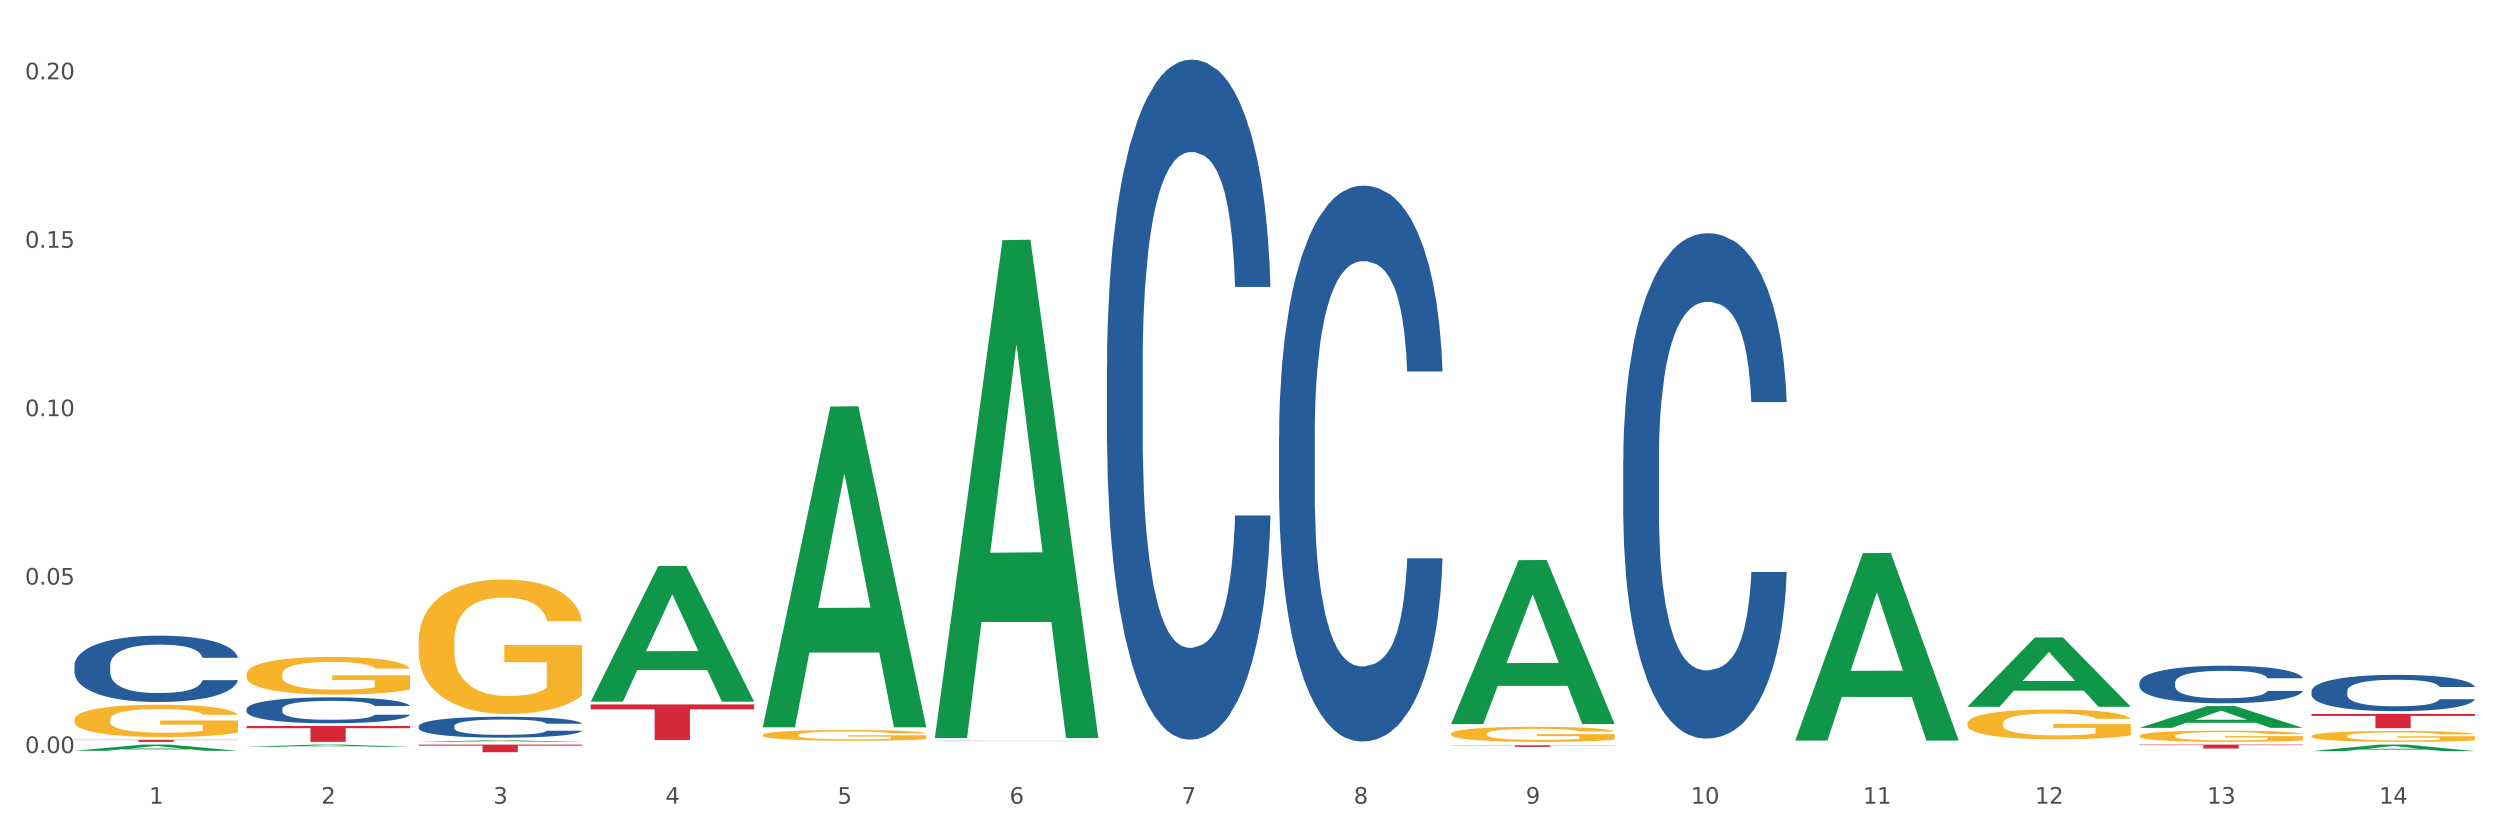
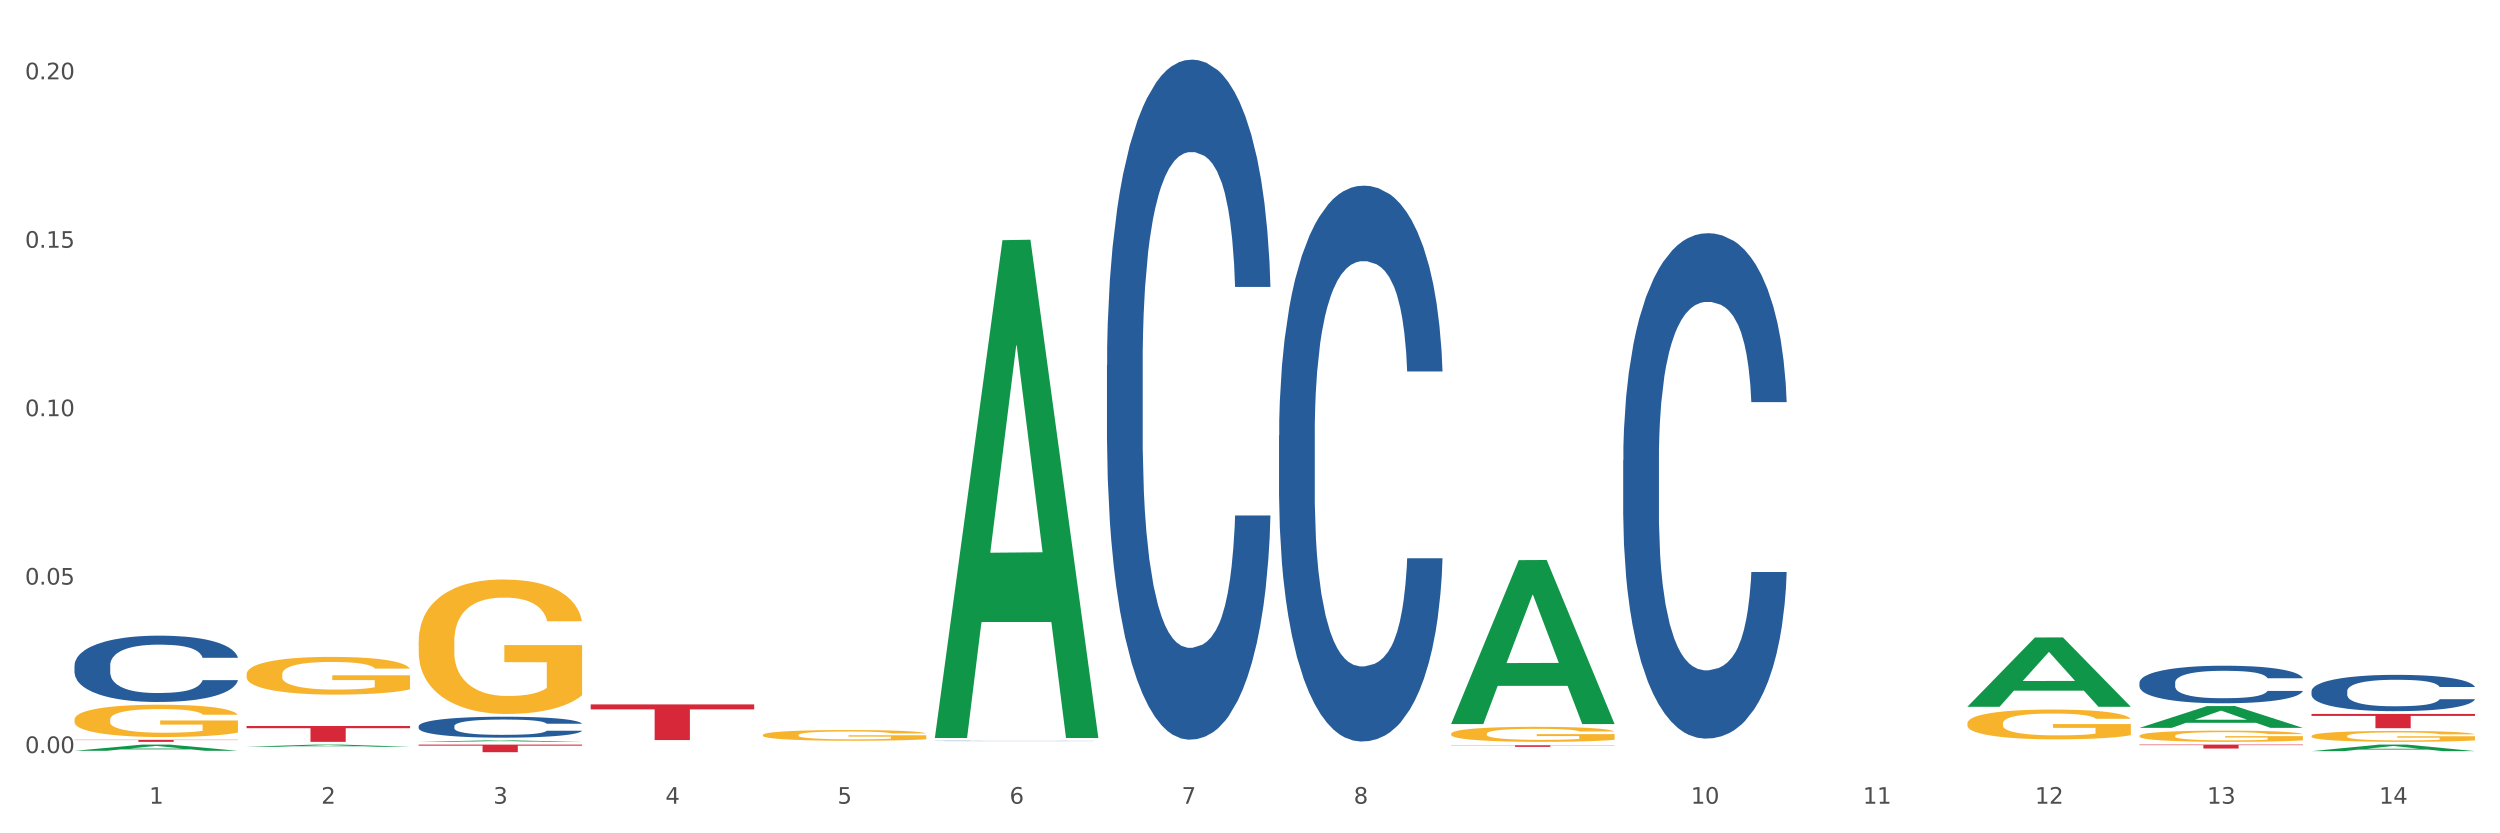
<svg xmlns="http://www.w3.org/2000/svg" xmlns:xlink="http://www.w3.org/1999/xlink" width="1080pt" height="360pt" viewBox="0 0 1080 360" version="1.1">
  <rect x="0" y="0" width="1080" height="360" fill="#333333" stroke="none" />
  <defs>
    <style type="text/css">*{stroke-linejoin: round; stroke-linecap: butt}</style>
  </defs>
  <g id="figure_1">
    <g id="patch_1">
      <path d="M 0 360  L 1080 360  L 1080 0  L 0 0  z " style="fill: #ffffff; stroke: #ffffff; stroke-linejoin: miter" />
    </g>
    <g id="axes_1">
      <g id="matplotlib.axis_1">
        <g id="xtick_1">
          <g id="text_1">
            <g style="fill: #4d4d4d" transform="translate(64.432 347.204) scale(0.096 -0.096)">
              <defs>
                <path id="DejaVuSans-31" d="M 794 531  L 1825 531  L 1825 4091  L 703 3866  L 703 4441  L 1819 4666  L 2450 4666  L 2450 531  L 3481 531  L 3481 0  L 794 0  L 794 531  z " transform="scale(0.016)" />
              </defs>
              <use xlink:href="#DejaVuSans-31" />
            </g>
          </g>
        </g>
        <g id="xtick_2">
          <g id="text_2">
            <g style="fill: #4d4d4d" transform="translate(138.771 347.204) scale(0.096 -0.096)">
              <defs>
                <path id="DejaVuSans-32" d="M 1228 531  L 3431 531  L 3431 0  L 469 0  L 469 531  Q 828 903 1448 1529  Q 2069 2156 2228 2338  Q 2531 2678 2651 2914  Q 2772 3150 2772 3378  Q 2772 3750 2511 3984  Q 2250 4219 1831 4219  Q 1534 4219 1204 4116  Q 875 4013 500 3803  L 500 4441  Q 881 4594 1212 4672  Q 1544 4750 1819 4750  Q 2544 4750 2975 4387  Q 3406 4025 3406 3419  Q 3406 3131 3298 2873  Q 3191 2616 2906 2266  Q 2828 2175 2409 1742  Q 1991 1309 1228 531  z " transform="scale(0.016)" />
              </defs>
              <use xlink:href="#DejaVuSans-32" />
            </g>
          </g>
        </g>
        <g id="xtick_3">
          <g id="text_3">
            <g style="fill: #4d4d4d" transform="translate(213.109 347.204) scale(0.096 -0.096)">
              <defs>
                <path id="DejaVuSans-33" d="M 2597 2516  Q 3050 2419 3304 2112  Q 3559 1806 3559 1356  Q 3559 666 3084 287  Q 2609 -91 1734 -91  Q 1441 -91 1130 -33  Q 819 25 488 141  L 488 750  Q 750 597 1062 519  Q 1375 441 1716 441  Q 2309 441 2620 675  Q 2931 909 2931 1356  Q 2931 1769 2642 2001  Q 2353 2234 1838 2234  L 1294 2234  L 1294 2753  L 1863 2753  Q 2328 2753 2575 2939  Q 2822 3125 2822 3475  Q 2822 3834 2567 4026  Q 2313 4219 1838 4219  Q 1578 4219 1281 4162  Q 984 4106 628 3988  L 628 4550  Q 988 4650 1302 4700  Q 1616 4750 1894 4750  Q 2613 4750 3031 4423  Q 3450 4097 3450 3541  Q 3450 3153 3228 2886  Q 3006 2619 2597 2516  z " transform="scale(0.016)" />
              </defs>
              <use xlink:href="#DejaVuSans-33" />
            </g>
          </g>
        </g>
        <g id="xtick_4">
          <g id="text_4">
            <g style="fill: #4d4d4d" transform="translate(287.448 347.204) scale(0.096 -0.096)">
              <defs>
                <path id="DejaVuSans-34" d="M 2419 4116  L 825 1625  L 2419 1625  L 2419 4116  z M 2253 4666  L 3047 4666  L 3047 1625  L 3713 1625  L 3713 1100  L 3047 1100  L 3047 0  L 2419 0  L 2419 1100  L 313 1100  L 313 1709  L 2253 4666  z " transform="scale(0.016)" />
              </defs>
              <use xlink:href="#DejaVuSans-34" />
            </g>
          </g>
        </g>
        <g id="xtick_5">
          <g id="text_5">
            <g style="fill: #4d4d4d" transform="translate(361.787 347.204) scale(0.096 -0.096)">
              <defs>
                <path id="DejaVuSans-35" d="M 691 4666  L 3169 4666  L 3169 4134  L 1269 4134  L 1269 2991  Q 1406 3038 1543 3061  Q 1681 3084 1819 3084  Q 2600 3084 3056 2656  Q 3513 2228 3513 1497  Q 3513 744 3044 326  Q 2575 -91 1722 -91  Q 1428 -91 1123 -41  Q 819 9 494 109  L 494 744  Q 775 591 1075 516  Q 1375 441 1709 441  Q 2250 441 2565 725  Q 2881 1009 2881 1497  Q 2881 1984 2565 2268  Q 2250 2553 1709 2553  Q 1456 2553 1204 2497  Q 953 2441 691 2322  L 691 4666  z " transform="scale(0.016)" />
              </defs>
              <use xlink:href="#DejaVuSans-35" />
            </g>
          </g>
        </g>
        <g id="xtick_6">
          <g id="text_6">
            <g style="fill: #4d4d4d" transform="translate(436.125 347.204) scale(0.096 -0.096)">
              <defs>
                <path id="DejaVuSans-36" d="M 2113 2584  Q 1688 2584 1439 2293  Q 1191 2003 1191 1497  Q 1191 994 1439 701  Q 1688 409 2113 409  Q 2538 409 2786 701  Q 3034 994 3034 1497  Q 3034 2003 2786 2293  Q 2538 2584 2113 2584  z M 3366 4563  L 3366 3988  Q 3128 4100 2886 4159  Q 2644 4219 2406 4219  Q 1781 4219 1451 3797  Q 1122 3375 1075 2522  Q 1259 2794 1537 2939  Q 1816 3084 2150 3084  Q 2853 3084 3261 2657  Q 3669 2231 3669 1497  Q 3669 778 3244 343  Q 2819 -91 2113 -91  Q 1303 -91 875 529  Q 447 1150 447 2328  Q 447 3434 972 4092  Q 1497 4750 2381 4750  Q 2619 4750 2861 4703  Q 3103 4656 3366 4563  z " transform="scale(0.016)" />
              </defs>
              <use xlink:href="#DejaVuSans-36" />
            </g>
          </g>
        </g>
        <g id="xtick_7">
          <g id="text_7">
            <g style="fill: #4d4d4d" transform="translate(510.464 347.204) scale(0.096 -0.096)">
              <defs>
                <path id="DejaVuSans-37" d="M 525 4666  L 3525 4666  L 3525 4397  L 1831 0  L 1172 0  L 2766 4134  L 525 4134  L 525 4666  z " transform="scale(0.016)" />
              </defs>
              <use xlink:href="#DejaVuSans-37" />
            </g>
          </g>
        </g>
        <g id="xtick_8">
          <g id="text_8">
            <g style="fill: #4d4d4d" transform="translate(584.803 347.204) scale(0.096 -0.096)">
              <defs>
                <path id="DejaVuSans-38" d="M 2034 2216  Q 1584 2216 1326 1975  Q 1069 1734 1069 1313  Q 1069 891 1326 650  Q 1584 409 2034 409  Q 2484 409 2743 651  Q 3003 894 3003 1313  Q 3003 1734 2745 1975  Q 2488 2216 2034 2216  z M 1403 2484  Q 997 2584 770 2862  Q 544 3141 544 3541  Q 544 4100 942 4425  Q 1341 4750 2034 4750  Q 2731 4750 3128 4425  Q 3525 4100 3525 3541  Q 3525 3141 3298 2862  Q 3072 2584 2669 2484  Q 3125 2378 3379 2068  Q 3634 1759 3634 1313  Q 3634 634 3220 271  Q 2806 -91 2034 -91  Q 1263 -91 848 271  Q 434 634 434 1313  Q 434 1759 690 2068  Q 947 2378 1403 2484  z M 1172 3481  Q 1172 3119 1398 2916  Q 1625 2713 2034 2713  Q 2441 2713 2670 2916  Q 2900 3119 2900 3481  Q 2900 3844 2670 4047  Q 2441 4250 2034 4250  Q 1625 4250 1398 4047  Q 1172 3844 1172 3481  z " transform="scale(0.016)" />
              </defs>
              <use xlink:href="#DejaVuSans-38" />
            </g>
          </g>
        </g>
        <g id="xtick_9">
          <g id="text_9">
            <g style="fill: #4d4d4d" transform="translate(659.142 347.204) scale(0.096 -0.096)">
              <defs>
-                 <path id="DejaVuSans-39" d="M 703 97  L 703 672  Q 941 559 1184 500  Q 1428 441 1663 441  Q 2288 441 2617 861  Q 2947 1281 2994 2138  Q 2813 1869 2534 1725  Q 2256 1581 1919 1581  Q 1219 1581 811 2004  Q 403 2428 403 3163  Q 403 3881 828 4315  Q 1253 4750 1959 4750  Q 2769 4750 3195 4129  Q 3622 3509 3622 2328  Q 3622 1225 3098 567  Q 2575 -91 1691 -91  Q 1453 -91 1209 -44  Q 966 3 703 97  z M 1959 2075  Q 2384 2075 2632 2365  Q 2881 2656 2881 3163  Q 2881 3666 2632 3958  Q 2384 4250 1959 4250  Q 1534 4250 1286 3958  Q 1038 3666 1038 3163  Q 1038 2656 1286 2365  Q 1534 2075 1959 2075  z " transform="scale(0.016)" />
-               </defs>
+                 </defs>
              <use xlink:href="#DejaVuSans-39" />
            </g>
          </g>
        </g>
        <g id="xtick_10">
          <g id="text_10">
            <g style="fill: #4d4d4d" transform="translate(730.426 347.204) scale(0.096 -0.096)">
              <defs>
                <path id="DejaVuSans-30" d="M 2034 4250  Q 1547 4250 1301 3770  Q 1056 3291 1056 2328  Q 1056 1369 1301 889  Q 1547 409 2034 409  Q 2525 409 2770 889  Q 3016 1369 3016 2328  Q 3016 3291 2770 3770  Q 2525 4250 2034 4250  z M 2034 4750  Q 2819 4750 3233 4129  Q 3647 3509 3647 2328  Q 3647 1150 3233 529  Q 2819 -91 2034 -91  Q 1250 -91 836 529  Q 422 1150 422 2328  Q 422 3509 836 4129  Q 1250 4750 2034 4750  z " transform="scale(0.016)" />
              </defs>
              <use xlink:href="#DejaVuSans-31" />
              <use xlink:href="#DejaVuSans-30" transform="translate(63.623 0)" />
            </g>
          </g>
        </g>
        <g id="xtick_11">
          <g id="text_11">
            <g style="fill: #4d4d4d" transform="translate(804.765 347.204) scale(0.096 -0.096)">
              <use xlink:href="#DejaVuSans-31" />
              <use xlink:href="#DejaVuSans-31" transform="translate(63.623 0)" />
            </g>
          </g>
        </g>
        <g id="xtick_12">
          <g id="text_12">
            <g style="fill: #4d4d4d" transform="translate(879.104 347.204) scale(0.096 -0.096)">
              <use xlink:href="#DejaVuSans-31" />
              <use xlink:href="#DejaVuSans-32" transform="translate(63.623 0)" />
            </g>
          </g>
        </g>
        <g id="xtick_13">
          <g id="text_13">
            <g style="fill: #4d4d4d" transform="translate(953.442 347.204) scale(0.096 -0.096)">
              <use xlink:href="#DejaVuSans-31" />
              <use xlink:href="#DejaVuSans-33" transform="translate(63.623 0)" />
            </g>
          </g>
        </g>
        <g id="xtick_14">
          <g id="text_14">
            <g style="fill: #4d4d4d" transform="translate(1027.781 347.204) scale(0.096 -0.096)">
              <use xlink:href="#DejaVuSans-31" />
              <use xlink:href="#DejaVuSans-34" transform="translate(63.623 0)" />
            </g>
          </g>
        </g>
        <g id="xtick_15" />
        <g id="xtick_16" />
        <g id="xtick_17" />
        <g id="xtick_18" />
        <g id="xtick_19" />
        <g id="xtick_20" />
        <g id="xtick_21" />
        <g id="xtick_22" />
        <g id="xtick_23" />
        <g id="xtick_24" />
        <g id="xtick_25" />
        <g id="xtick_26" />
        <g id="xtick_27" />
      </g>
      <g id="matplotlib.axis_2">
        <g id="ytick_1">
          <g id="text_15">
            <g style="fill: #4d4d4d" transform="translate(10.8 325.313) scale(0.096 -0.096)">
              <defs>
                <path id="DejaVuSans-2e" d="M 684 794  L 1344 794  L 1344 0  L 684 0  L 684 794  z " transform="scale(0.016)" />
              </defs>
              <use xlink:href="#DejaVuSans-30" />
              <use xlink:href="#DejaVuSans-2e" transform="translate(63.623 0)" />
              <use xlink:href="#DejaVuSans-30" transform="translate(95.41 0)" />
              <use xlink:href="#DejaVuSans-30" transform="translate(159.033 0)" />
            </g>
          </g>
        </g>
        <g id="ytick_2">
          <g id="text_16">
            <g style="fill: #4d4d4d" transform="translate(10.8 252.552) scale(0.096 -0.096)">
              <use xlink:href="#DejaVuSans-30" />
              <use xlink:href="#DejaVuSans-2e" transform="translate(63.623 0)" />
              <use xlink:href="#DejaVuSans-30" transform="translate(95.41 0)" />
              <use xlink:href="#DejaVuSans-35" transform="translate(159.033 0)" />
            </g>
          </g>
        </g>
        <g id="ytick_3">
          <g id="text_17">
            <g style="fill: #4d4d4d" transform="translate(10.8 179.79) scale(0.096 -0.096)">
              <use xlink:href="#DejaVuSans-30" />
              <use xlink:href="#DejaVuSans-2e" transform="translate(63.623 0)" />
              <use xlink:href="#DejaVuSans-31" transform="translate(95.41 0)" />
              <use xlink:href="#DejaVuSans-30" transform="translate(159.033 0)" />
            </g>
          </g>
        </g>
        <g id="ytick_4">
          <g id="text_18">
            <g style="fill: #4d4d4d" transform="translate(10.8 107.029) scale(0.096 -0.096)">
              <use xlink:href="#DejaVuSans-30" />
              <use xlink:href="#DejaVuSans-2e" transform="translate(63.623 0)" />
              <use xlink:href="#DejaVuSans-31" transform="translate(95.41 0)" />
              <use xlink:href="#DejaVuSans-35" transform="translate(159.033 0)" />
            </g>
          </g>
        </g>
        <g id="ytick_5">
          <g id="text_19">
            <g style="fill: #4d4d4d" transform="translate(10.8 34.267) scale(0.096 -0.096)">
              <use xlink:href="#DejaVuSans-30" />
              <use xlink:href="#DejaVuSans-2e" transform="translate(63.623 0)" />
              <use xlink:href="#DejaVuSans-32" transform="translate(95.41 0)" />
              <use xlink:href="#DejaVuSans-30" transform="translate(159.033 0)" />
            </g>
          </g>
        </g>
        <g id="ytick_6" />
        <g id="ytick_7" />
        <g id="ytick_8" />
        <g id="ytick_9" />
      </g>
      <g id="PolyCollection_1">
        <path d="M 32.175 324.352  L 32.248 324.349  L 61.37 321.668  L 73.456 321.666  L 102.797 324.357  L 88.818 324.357  L 82.484 323.73  L 52.415 323.73  L 52.197 323.74  L 46.081 324.357  L 32.175 324.357  L 32.175 324.352  L 56.201 323.356  L 78.698 323.354  L 67.559 322.239  L 67.413 322.234  L 67.267 322.242  L 56.128 323.354  L 56.201 323.356  L 32.175 324.352  z " clip-path="url(#p1da525c045)" style="fill: #109648" />
        <path d="M 106.514 322.604  L 106.587 322.603  L 135.709 321.667  L 147.795 321.666  L 177.135 322.606  L 163.157 322.606  L 156.823 322.387  L 126.754 322.387  L 126.535 322.391  L 120.42 322.606  L 106.514 322.606  L 106.514 322.604  L 130.54 322.256  L 153.037 322.255  L 141.897 321.866  L 141.752 321.865  L 141.606 321.867  L 130.467 322.255  L 130.54 322.256  L 106.514 322.604  z " clip-path="url(#p1da525c045)" style="fill: #109648" />
        <path d="M 180.852 320.481  L 180.925 320.481  L 210.048 319.857  L 222.133 319.856  L 251.474 320.482  L 237.495 320.482  L 231.161 320.337  L 201.092 320.337  L 200.874 320.339  L 194.758 320.482  L 180.852 320.482  L 180.852 320.481  L 204.878 320.25  L 227.375 320.249  L 216.236 319.99  L 216.09 319.989  L 215.945 319.99  L 204.806 320.249  L 204.878 320.25  L 180.852 320.481  z " clip-path="url(#p1da525c045)" style="fill: #109648" />
        <path d="M 998.578 308.411  L 1069.2 308.411  L 1069.2 309.269  L 1041.42 309.275  L 1041.42 314.588  L 1026.191 314.588  L 1026.191 309.275  L 998.578 309.269  L 998.578 308.417  L 998.578 308.411  z " clip-path="url(#p1da525c045)" style="fill: #d62839" />
        <path d="M 403.869 318.413  L 403.941 318.211  L 433.064 103.756  L 445.15 103.554  L 474.49 318.817  L 460.512 318.817  L 454.177 268.69  L 424.109 268.69  L 423.89 269.499  L 417.774 318.817  L 403.869 318.817  L 403.869 318.413  L 427.895 238.776  L 450.392 238.574  L 439.252 149.436  L 439.107 149.032  L 438.961 149.639  L 427.822 238.574  L 427.895 238.776  L 403.869 318.413  z " clip-path="url(#p1da525c045)" style="fill: #109648" />
        <path d="M 849.901 305.283  L 849.974 305.255  L 879.096 275.383  L 891.182 275.355  L 920.523 305.339  L 906.544 305.339  L 900.21 298.357  L 870.141 298.357  L 869.922 298.47  L 863.807 305.339  L 849.901 305.339  L 849.901 305.283  L 873.927 294.19  L 896.424 294.162  L 885.284 281.746  L 885.139 281.69  L 884.993 281.774  L 873.854 294.162  L 873.927 294.19  L 849.901 305.283  z " clip-path="url(#p1da525c045)" style="fill: #109648" />
-         <path d="M 255.191 303.011  L 255.264 302.956  L 284.386 244.515  L 296.472 244.46  L 325.813 303.122  L 311.834 303.122  L 305.5 289.461  L 275.431 289.461  L 275.213 289.682  L 269.097 303.122  L 255.191 303.122  L 255.191 303.011  L 279.217 281.309  L 301.714 281.254  L 290.575 256.963  L 290.429 256.853  L 290.284 257.019  L 279.144 281.254  L 279.217 281.309  L 255.191 303.011  z " clip-path="url(#p1da525c045)" style="fill: #109648" />
-         <path d="M 329.53 313.937  L 329.603 313.807  L 358.725 175.624  L 370.811 175.493  L 400.152 314.198  L 386.173 314.198  L 379.839 281.898  L 349.77 281.898  L 349.551 282.419  L 343.436 314.198  L 329.53 314.198  L 329.53 313.937  L 353.556 262.623  L 376.053 262.493  L 364.914 205.058  L 364.768 204.797  L 364.622 205.188  L 353.483 262.493  L 353.556 262.623  L 329.53 313.937  z " clip-path="url(#p1da525c045)" style="fill: #109648" />
-         <path d="M 775.562 319.789  L 775.635 319.713  L 804.757 238.955  L 816.843 238.878  L 846.184 319.941  L 832.205 319.941  L 825.871 301.065  L 795.802 301.065  L 795.584 301.369  L 789.468 319.941  L 775.562 319.941  L 775.562 319.789  L 799.588 289.8  L 822.085 289.724  L 810.946 256.157  L 810.8 256.004  L 810.655 256.233  L 799.515 289.724  L 799.588 289.8  L 775.562 319.789  z " clip-path="url(#p1da525c045)" style="fill: #109648" />
        <path d="M 626.885 312.671  L 626.957 312.604  L 656.08 241.979  L 668.166 241.912  L 697.506 312.804  L 683.528 312.804  L 677.194 296.296  L 647.125 296.296  L 646.906 296.562  L 640.791 312.804  L 626.885 312.804  L 626.885 312.671  L 650.911 286.444  L 673.408 286.378  L 662.268 257.022  L 662.123 256.889  L 661.977 257.089  L 650.838 286.378  L 650.911 286.444  L 626.885 312.671  z " clip-path="url(#p1da525c045)" style="fill: #109648" />
        <path d="M 106.514 291.307  L 106.597 291.292  L 106.597 290.756  L 106.764 290.295  L 107.598 289.179  L 108.848 288.256  L 109.765 287.765  L 110.683 287.363  L 111.767 286.961  L 113.101 286.545  L 115.519 285.935  L 117.019 285.622  L 118.854 285.295  L 122.189 284.819  L 124.607 284.551  L 127.108 284.328  L 131.194 284.06  L 133.862 283.941  L 136.697 283.851  L 140.115 283.792  L 142.7 283.777  L 148.37 283.822  L 153.206 283.956  L 155.54 284.06  L 158.542 284.238  L 160.126 284.357  L 162.711 284.595  L 165.379 284.908  L 167.213 285.176  L 169.965 285.682  L 172.049 286.188  L 173.967 286.813  L 174.968 287.244  L 175.718 287.646  L 176.385 288.107  L 177.052 288.836  L 162.044 288.836  L 161.46 288.316  L 160.543 287.824  L 159.209 287.348  L 158.042 287.051  L 156.041 286.679  L 154.206 286.441  L 152.289 286.262  L 149.954 286.113  L 148.12 286.039  L 145.535 285.979  L 140.449 285.994  L 137.03 286.113  L 134.696 286.262  L 133.195 286.396  L 131.861 286.545  L 130.36 286.753  L 128.609 287.066  L 127.358 287.348  L 126.108 287.705  L 125.107 288.063  L 124.19 288.479  L 123.44 288.926  L 122.856 289.387  L 122.356 289.952  L 121.939 290.89  L 121.939 292.928  L 122.106 293.39  L 122.522 294  L 123.023 294.461  L 123.856 295.012  L 124.607 295.384  L 126.024 295.919  L 127.609 296.366  L 128.859 296.649  L 130.11 296.887  L 132.278 297.214  L 134.696 297.482  L 136.78 297.646  L 139.615 297.794  L 141.533 297.854  L 143.2 297.884  L 147.286 297.884  L 150.204 297.839  L 153.456 297.735  L 155.957 297.601  L 158.042 297.437  L 160.376 297.169  L 161.877 296.916  L 161.877 293.806  L 143.534 293.792  L 143.534 291.723  L 177.135 291.723  L 177.135 297.794  L 175.718 298.107  L 174.134 298.39  L 172.466 298.643  L 169.965 298.955  L 166.963 299.253  L 164.295 299.461  L 161.46 299.64  L 158.125 299.803  L 153.789 299.952  L 151.121 300.012  L 147.786 300.056  L 143.867 300.071  L 140.449 300.041  L 137.114 299.967  L 133.612 299.833  L 130.193 299.64  L 127.609 299.446  L 125.024 299.208  L 122.272 298.896  L 120.104 298.598  L 118.437 298.33  L 116.603 297.988  L 114.601 297.541  L 113.101 297.14  L 111.767 296.723  L 110.349 296.187  L 109.349 295.726  L 108.348 295.146  L 107.764 294.714  L 107.097 294.045  L 106.597 293.107  L 106.514 291.307  z " clip-path="url(#p1da525c045)" style="fill: #f7b32b" />
        <path d="M 924.24 314.433  L 924.312 314.424  L 953.435 305.015  L 965.52 305.006  L 994.861 314.451  L 980.883 314.451  L 974.548 312.251  L 944.48 312.251  L 944.261 312.287  L 938.145 314.451  L 924.24 314.451  L 924.24 314.433  L 948.265 310.939  L 970.763 310.93  L 959.623 307.019  L 959.478 307.001  L 959.332 307.028  L 948.193 310.93  L 948.265 310.939  L 924.24 314.433  z " clip-path="url(#p1da525c045)" style="fill: #109648" />
        <path d="M 329.53 317.517  L 329.613 317.513  L 329.613 317.361  L 329.78 317.23  L 330.614 316.914  L 331.864 316.652  L 332.782 316.513  L 333.699 316.399  L 334.783 316.285  L 336.117 316.166  L 338.535 315.993  L 340.036 315.905  L 341.87 315.812  L 345.205 315.677  L 347.623 315.601  L 350.124 315.537  L 354.21 315.461  L 356.878 315.428  L 359.713 315.402  L 363.131 315.386  L 365.716 315.381  L 371.386 315.394  L 376.222 315.432  L 378.557 315.461  L 381.558 315.512  L 383.142 315.546  L 385.727 315.613  L 388.395 315.702  L 390.23 315.778  L 392.981 315.922  L 395.066 316.065  L 396.983 316.242  L 397.984 316.365  L 398.734 316.479  L 399.401 316.61  L 400.068 316.817  L 385.06 316.817  L 384.476 316.669  L 383.559 316.53  L 382.225 316.394  L 381.058 316.31  L 379.057 316.204  L 377.222 316.137  L 375.305 316.086  L 372.97 316.044  L 371.136 316.023  L 368.551 316.006  L 363.465 316.01  L 360.046 316.044  L 357.712 316.086  L 356.211 316.124  L 354.877 316.166  L 353.376 316.226  L 351.625 316.314  L 350.375 316.394  L 349.124 316.496  L 348.123 316.597  L 347.206 316.715  L 346.456 316.842  L 345.872 316.973  L 345.372 317.133  L 344.955 317.399  L 344.955 317.978  L 345.122 318.108  L 345.539 318.281  L 346.039 318.412  L 346.873 318.569  L 347.623 318.674  L 349.04 318.826  L 350.625 318.953  L 351.875 319.033  L 353.126 319.1  L 355.294 319.193  L 357.712 319.269  L 359.796 319.316  L 362.631 319.358  L 364.549 319.375  L 366.216 319.383  L 370.302 319.383  L 373.22 319.371  L 376.472 319.341  L 378.973 319.303  L 381.058 319.257  L 383.392 319.181  L 384.893 319.109  L 384.893 318.227  L 366.55 318.222  L 366.55 317.636  L 400.152 317.636  L 400.152 319.358  L 398.734 319.447  L 397.15 319.527  L 395.482 319.599  L 392.981 319.687  L 389.979 319.772  L 387.311 319.831  L 384.476 319.881  L 381.141 319.928  L 376.806 319.97  L 374.137 319.987  L 370.802 320  L 366.884 320.004  L 363.465 319.995  L 360.13 319.974  L 356.628 319.936  L 353.209 319.881  L 350.625 319.827  L 348.04 319.759  L 345.288 319.67  L 343.121 319.586  L 341.453 319.51  L 339.619 319.413  L 337.618 319.286  L 336.117 319.172  L 334.783 319.054  L 333.365 318.902  L 332.365 318.771  L 331.364 318.607  L 330.781 318.484  L 330.113 318.294  L 329.613 318.028  L 329.53 317.517  z " clip-path="url(#p1da525c045)" style="fill: #f7b32b" />
        <path d="M 180.852 277.185  L 180.936 277.132  L 180.936 275.221  L 181.103 273.576  L 181.936 269.597  L 183.187 266.307  L 184.104 264.556  L 185.021 263.123  L 186.105 261.691  L 187.439 260.205  L 189.857 258.029  L 191.358 256.915  L 193.192 255.748  L 196.528 254.05  L 198.946 253.095  L 201.447 252.299  L 205.533 251.344  L 208.201 250.919  L 211.036 250.601  L 214.454 250.389  L 217.039 250.336  L 222.709 250.495  L 227.545 250.972  L 229.879 251.344  L 232.881 251.98  L 234.465 252.405  L 237.05 253.254  L 239.718 254.368  L 241.552 255.323  L 244.304 257.127  L 246.388 258.932  L 248.306 261.16  L 249.306 262.699  L 250.057 264.132  L 250.724 265.776  L 251.391 268.376  L 236.383 268.376  L 235.799 266.519  L 234.882 264.768  L 233.548 263.07  L 232.38 262.009  L 230.379 260.683  L 228.545 259.834  L 226.627 259.197  L 224.293 258.666  L 222.458 258.401  L 219.874 258.189  L 214.788 258.242  L 211.369 258.666  L 209.034 259.197  L 207.534 259.674  L 206.2 260.205  L 204.699 260.948  L 202.948 262.062  L 201.697 263.07  L 200.446 264.344  L 199.446 265.617  L 198.529 267.103  L 197.778 268.695  L 197.195 270.34  L 196.694 272.356  L 196.277 275.699  L 196.277 282.968  L 196.444 284.613  L 196.861 286.789  L 197.361 288.434  L 198.195 290.397  L 198.946 291.724  L 200.363 293.634  L 201.947 295.226  L 203.198 296.234  L 204.449 297.083  L 206.616 298.25  L 209.034 299.205  L 211.119 299.789  L 213.954 300.319  L 215.871 300.532  L 217.539 300.638  L 221.625 300.638  L 224.543 300.479  L 227.795 300.107  L 230.296 299.63  L 232.38 299.046  L 234.715 298.091  L 236.216 297.189  L 236.216 286.099  L 217.873 286.046  L 217.873 278.67  L 251.474 278.67  L 251.474 300.319  L 250.057 301.434  L 248.473 302.442  L 246.805 303.344  L 244.304 304.458  L 241.302 305.52  L 238.634 306.262  L 235.799 306.899  L 232.464 307.483  L 228.128 308.013  L 225.46 308.226  L 222.125 308.385  L 218.206 308.438  L 214.788 308.332  L 211.452 308.066  L 207.951 307.589  L 204.532 306.899  L 201.947 306.209  L 199.362 305.36  L 196.611 304.246  L 194.443 303.185  L 192.776 302.23  L 190.941 301.009  L 188.94 299.417  L 187.439 297.985  L 186.105 296.499  L 184.688 294.589  L 183.687 292.944  L 182.687 290.875  L 182.103 289.336  L 181.436 286.948  L 180.936 283.605  L 180.852 277.185  z " clip-path="url(#p1da525c045)" style="fill: #f7b32b" />
        <path d="M 849.901 312.475  L 849.984 312.463  L 849.984 312.039  L 850.151 311.675  L 850.985 310.793  L 852.235 310.063  L 853.153 309.675  L 854.07 309.358  L 855.154 309.04  L 856.488 308.711  L 858.906 308.228  L 860.407 307.981  L 862.241 307.723  L 865.576 307.346  L 867.994 307.135  L 870.495 306.958  L 874.581 306.746  L 877.249 306.652  L 880.084 306.582  L 883.502 306.535  L 886.087 306.523  L 891.757 306.558  L 896.593 306.664  L 898.927 306.746  L 901.929 306.888  L 903.513 306.982  L 906.098 307.17  L 908.766 307.417  L 910.601 307.629  L 913.352 308.029  L 915.436 308.428  L 917.354 308.922  L 918.355 309.264  L 919.105 309.581  L 919.772 309.946  L 920.439 310.522  L 905.431 310.522  L 904.847 310.11  L 903.93 309.722  L 902.596 309.346  L 901.429 309.111  L 899.428 308.817  L 897.593 308.628  L 895.676 308.487  L 893.341 308.37  L 891.507 308.311  L 888.922 308.264  L 883.836 308.276  L 880.417 308.37  L 878.083 308.487  L 876.582 308.593  L 875.248 308.711  L 873.747 308.875  L 871.996 309.122  L 870.745 309.346  L 869.495 309.628  L 868.494 309.91  L 867.577 310.24  L 866.827 310.593  L 866.243 310.957  L 865.743 311.404  L 865.326 312.145  L 865.326 313.757  L 865.493 314.121  L 865.91 314.604  L 866.41 314.968  L 867.244 315.403  L 867.994 315.698  L 869.411 316.121  L 870.996 316.474  L 872.246 316.697  L 873.497 316.886  L 875.665 317.144  L 878.083 317.356  L 880.167 317.485  L 883.002 317.603  L 884.92 317.65  L 886.587 317.674  L 890.673 317.674  L 893.591 317.638  L 896.843 317.556  L 899.344 317.45  L 901.429 317.321  L 903.763 317.109  L 905.264 316.909  L 905.264 314.451  L 886.921 314.439  L 886.921 312.804  L 920.523 312.804  L 920.523 317.603  L 919.105 317.85  L 917.521 318.073  L 915.853 318.273  L 913.352 318.52  L 910.35 318.756  L 907.682 318.92  L 904.847 319.062  L 901.512 319.191  L 897.177 319.309  L 894.508 319.356  L 891.173 319.391  L 887.254 319.403  L 883.836 319.379  L 880.501 319.32  L 876.999 319.214  L 873.58 319.062  L 870.996 318.909  L 868.411 318.72  L 865.659 318.473  L 863.492 318.238  L 861.824 318.026  L 859.99 317.756  L 857.989 317.403  L 856.488 317.085  L 855.154 316.756  L 853.736 316.333  L 852.736 315.968  L 851.735 315.509  L 851.151 315.168  L 850.484 314.639  L 849.984 313.898  L 849.901 312.475  z " clip-path="url(#p1da525c045)" style="fill: #f7b32b" />
        <path d="M 626.885 316.989  L 626.968 316.983  L 626.968 316.769  L 627.135 316.585  L 627.969 316.141  L 629.219 315.773  L 630.136 315.577  L 631.054 315.417  L 632.138 315.257  L 633.472 315.091  L 635.89 314.848  L 637.39 314.723  L 639.225 314.593  L 642.56 314.403  L 644.978 314.296  L 647.479 314.207  L 651.565 314.1  L 654.233 314.053  L 657.068 314.017  L 660.486 313.993  L 663.071 313.988  L 668.741 314.005  L 673.577 314.059  L 675.911 314.1  L 678.913 314.171  L 680.497 314.219  L 683.082 314.314  L 685.75 314.438  L 687.584 314.545  L 690.336 314.747  L 692.42 314.948  L 694.338 315.198  L 695.339 315.37  L 696.089 315.53  L 696.756 315.714  L 697.423 316.004  L 682.415 316.004  L 681.831 315.797  L 680.914 315.601  L 679.58 315.411  L 678.413 315.292  L 676.412 315.144  L 674.577 315.049  L 672.66 314.978  L 670.325 314.919  L 668.491 314.889  L 665.906 314.865  L 660.82 314.871  L 657.401 314.919  L 655.067 314.978  L 653.566 315.031  L 652.232 315.091  L 650.731 315.174  L 648.98 315.298  L 647.729 315.411  L 646.479 315.553  L 645.478 315.696  L 644.561 315.862  L 643.811 316.04  L 643.227 316.224  L 642.727 316.449  L 642.31 316.823  L 642.31 317.635  L 642.476 317.819  L 642.893 318.062  L 643.394 318.246  L 644.227 318.466  L 644.978 318.614  L 646.395 318.827  L 647.979 319.005  L 649.23 319.118  L 650.481 319.213  L 652.649 319.344  L 655.067 319.45  L 657.151 319.516  L 659.986 319.575  L 661.904 319.599  L 663.571 319.61  L 667.657 319.61  L 670.575 319.593  L 673.827 319.551  L 676.328 319.498  L 678.413 319.432  L 680.747 319.326  L 682.248 319.225  L 682.248 317.985  L 663.905 317.979  L 663.905 317.155  L 697.506 317.155  L 697.506 319.575  L 696.089 319.699  L 694.505 319.812  L 692.837 319.913  L 690.336 320.037  L 687.334 320.156  L 684.666 320.239  L 681.831 320.31  L 678.496 320.376  L 674.16 320.435  L 671.492 320.459  L 668.157 320.476  L 664.238 320.482  L 660.82 320.47  L 657.485 320.441  L 653.983 320.387  L 650.564 320.31  L 647.979 320.233  L 645.395 320.138  L 642.643 320.014  L 640.475 319.895  L 638.808 319.788  L 636.974 319.652  L 634.972 319.474  L 633.472 319.314  L 632.138 319.148  L 630.72 318.934  L 629.72 318.75  L 628.719 318.519  L 628.135 318.347  L 627.468 318.08  L 626.968 317.706  L 626.885 316.989  z " clip-path="url(#p1da525c045)" style="fill: #f7b32b" />
        <path d="M 924.24 317.875  L 924.323 317.87  L 924.323 317.711  L 924.49 317.573  L 925.323 317.241  L 926.574 316.967  L 927.491 316.821  L 928.408 316.701  L 929.492 316.582  L 930.826 316.458  L 933.244 316.276  L 934.745 316.183  L 936.58 316.086  L 939.915 315.944  L 942.333 315.864  L 944.834 315.798  L 948.92 315.718  L 951.588 315.683  L 954.423 315.656  L 957.841 315.639  L 960.426 315.634  L 966.096 315.648  L 970.932 315.687  L 973.266 315.718  L 976.268 315.771  L 977.852 315.807  L 980.437 315.878  L 983.105 315.971  L 984.939 316.05  L 987.691 316.201  L 989.775 316.351  L 991.693 316.537  L 992.693 316.666  L 993.444 316.785  L 994.111 316.923  L 994.778 317.14  L 979.77 317.14  L 979.186 316.985  L 978.269 316.838  L 976.935 316.697  L 975.768 316.608  L 973.766 316.498  L 971.932 316.427  L 970.014 316.374  L 967.68 316.329  L 965.845 316.307  L 963.261 316.289  L 958.175 316.294  L 954.756 316.329  L 952.422 316.374  L 950.921 316.413  L 949.587 316.458  L 948.086 316.52  L 946.335 316.613  L 945.084 316.697  L 943.834 316.803  L 942.833 316.909  L 941.916 317.033  L 941.165 317.166  L 940.582 317.303  L 940.081 317.472  L 939.665 317.751  L 939.665 318.357  L 939.831 318.494  L 940.248 318.676  L 940.749 318.813  L 941.582 318.977  L 942.333 319.088  L 943.75 319.247  L 945.334 319.38  L 946.585 319.464  L 947.836 319.535  L 950.004 319.632  L 952.422 319.712  L 954.506 319.761  L 957.341 319.805  L 959.259 319.823  L 960.926 319.831  L 965.012 319.831  L 967.93 319.818  L 971.182 319.787  L 973.683 319.747  L 975.768 319.699  L 978.102 319.619  L 979.603 319.544  L 979.603 318.618  L 961.26 318.614  L 961.26 317.998  L 994.861 317.998  L 994.861 319.805  L 993.444 319.898  L 991.86 319.982  L 990.192 320.057  L 987.691 320.15  L 984.689 320.239  L 982.021 320.301  L 979.186 320.354  L 975.851 320.403  L 971.515 320.447  L 968.847 320.465  L 965.512 320.478  L 961.593 320.482  L 958.175 320.473  L 954.84 320.451  L 951.338 320.411  L 947.919 320.354  L 945.334 320.296  L 942.75 320.226  L 939.998 320.133  L 937.83 320.044  L 936.163 319.964  L 934.328 319.862  L 932.327 319.73  L 930.826 319.61  L 929.492 319.486  L 928.075 319.327  L 927.074 319.189  L 926.074 319.017  L 925.49 318.888  L 924.823 318.689  L 924.323 318.41  L 924.24 317.875  z " clip-path="url(#p1da525c045)" style="fill: #f7b32b" />
        <path d="M 998.578 317.948  L 998.662 317.944  L 998.662 317.789  L 998.828 317.656  L 999.662 317.333  L 1000.913 317.067  L 1001.83 316.925  L 1002.747 316.808  L 1003.831 316.692  L 1005.165 316.572  L 1007.583 316.395  L 1009.084 316.305  L 1010.918 316.21  L 1014.253 316.073  L 1016.671 315.995  L 1019.173 315.931  L 1023.258 315.853  L 1025.926 315.819  L 1028.761 315.793  L 1032.18 315.776  L 1034.765 315.772  L 1040.434 315.785  L 1045.27 315.823  L 1047.605 315.853  L 1050.607 315.905  L 1052.191 315.939  L 1054.775 316.008  L 1057.444 316.099  L 1059.278 316.176  L 1062.029 316.322  L 1064.114 316.469  L 1066.032 316.649  L 1067.032 316.774  L 1067.783 316.89  L 1068.45 317.024  L 1069.117 317.234  L 1054.108 317.234  L 1053.525 317.084  L 1052.608 316.942  L 1051.274 316.804  L 1050.106 316.718  L 1048.105 316.611  L 1046.271 316.542  L 1044.353 316.49  L 1042.019 316.447  L 1040.184 316.426  L 1037.599 316.408  L 1032.513 316.413  L 1029.095 316.447  L 1026.76 316.49  L 1025.259 316.529  L 1023.925 316.572  L 1022.425 316.632  L 1020.674 316.722  L 1019.423 316.804  L 1018.172 316.907  L 1017.172 317.011  L 1016.255 317.131  L 1015.504 317.26  L 1014.92 317.394  L 1014.42 317.557  L 1014.003 317.828  L 1014.003 318.417  L 1014.17 318.551  L 1014.587 318.727  L 1015.087 318.86  L 1015.921 319.02  L 1016.671 319.127  L 1018.089 319.282  L 1019.673 319.411  L 1020.924 319.493  L 1022.174 319.562  L 1024.342 319.656  L 1026.76 319.734  L 1028.845 319.781  L 1031.68 319.824  L 1033.597 319.841  L 1035.265 319.85  L 1039.35 319.85  L 1042.269 319.837  L 1045.52 319.807  L 1048.022 319.768  L 1050.106 319.721  L 1052.441 319.643  L 1053.942 319.57  L 1053.942 318.671  L 1035.598 318.667  L 1035.598 318.069  L 1069.2 318.069  L 1069.2 319.824  L 1067.783 319.914  L 1066.198 319.996  L 1064.531 320.069  L 1062.029 320.16  L 1059.028 320.246  L 1056.36 320.306  L 1053.525 320.358  L 1050.19 320.405  L 1045.854 320.448  L 1043.186 320.465  L 1039.851 320.478  L 1035.932 320.482  L 1032.513 320.474  L 1029.178 320.452  L 1025.676 320.413  L 1022.258 320.358  L 1019.673 320.302  L 1017.088 320.233  L 1014.337 320.142  L 1012.169 320.056  L 1010.501 319.979  L 1008.667 319.88  L 1006.666 319.751  L 1005.165 319.635  L 1003.831 319.514  L 1002.414 319.36  L 1001.413 319.226  L 1000.413 319.058  L 999.829 318.934  L 999.162 318.74  L 998.662 318.469  L 998.578 317.948  z " clip-path="url(#p1da525c045)" style="fill: #f7b32b" />
        <path d="M 32.175 310.892  L 32.258 310.879  L 32.258 310.42  L 32.425 310.025  L 33.259 309.069  L 34.51 308.278  L 35.427 307.857  L 36.344 307.513  L 37.428 307.169  L 38.762 306.812  L 41.18 306.289  L 42.681 306.021  L 44.515 305.741  L 47.85 305.333  L 50.268 305.104  L 52.77 304.912  L 56.855 304.683  L 59.523 304.581  L 62.358 304.504  L 65.777 304.453  L 68.361 304.441  L 74.031 304.479  L 78.867 304.594  L 81.202 304.683  L 84.203 304.836  L 85.788 304.938  L 88.372 305.142  L 91.04 305.41  L 92.875 305.639  L 95.626 306.072  L 97.711 306.506  L 99.628 307.041  L 100.629 307.411  L 101.379 307.755  L 102.046 308.151  L 102.713 308.775  L 87.705 308.775  L 87.122 308.329  L 86.204 307.908  L 84.87 307.5  L 83.703 307.245  L 81.702 306.927  L 79.868 306.723  L 77.95 306.57  L 75.615 306.442  L 73.781 306.378  L 71.196 306.327  L 66.11 306.34  L 62.692 306.442  L 60.357 306.57  L 58.856 306.684  L 57.522 306.812  L 56.021 306.99  L 54.27 307.258  L 53.02 307.5  L 51.769 307.806  L 50.768 308.112  L 49.851 308.469  L 49.101 308.852  L 48.517 309.247  L 48.017 309.732  L 47.6 310.535  L 47.6 312.282  L 47.767 312.677  L 48.184 313.199  L 48.684 313.595  L 49.518 314.066  L 50.268 314.385  L 51.686 314.844  L 53.27 315.227  L 54.52 315.469  L 55.771 315.673  L 57.939 315.953  L 60.357 316.183  L 62.441 316.323  L 65.276 316.451  L 67.194 316.502  L 68.862 316.527  L 72.947 316.527  L 75.865 316.489  L 79.117 316.4  L 81.619 316.285  L 83.703 316.145  L 86.038 315.915  L 87.538 315.698  L 87.538 313.034  L 69.195 313.021  L 69.195 311.249  L 102.797 311.249  L 102.797 316.451  L 101.379 316.718  L 99.795 316.961  L 98.128 317.177  L 95.626 317.445  L 92.625 317.7  L 89.956 317.879  L 87.122 318.032  L 83.786 318.172  L 79.451 318.299  L 76.783 318.35  L 73.447 318.389  L 69.529 318.401  L 66.11 318.376  L 62.775 318.312  L 59.273 318.197  L 55.855 318.032  L 53.27 317.866  L 50.685 317.662  L 47.934 317.394  L 45.766 317.139  L 44.098 316.91  L 42.264 316.616  L 40.263 316.234  L 38.762 315.89  L 37.428 315.533  L 36.01 315.074  L 35.01 314.678  L 34.009 314.181  L 33.426 313.811  L 32.759 313.238  L 32.258 312.435  L 32.175 310.892  z " clip-path="url(#p1da525c045)" style="fill: #f7b32b" />
        <path d="M 924.24 321.666  L 994.861 321.666  L 994.861 321.904  L 967.081 321.905  L 967.081 323.378  L 951.852 323.378  L 951.852 321.905  L 924.24 321.904  L 924.24 321.668  L 924.24 321.666  z " clip-path="url(#p1da525c045)" style="fill: #d62839" />
        <path d="M 924.24 294.882  L 924.323 294.867  L 924.323 294.452  L 924.573 293.889  L 925.492 292.851  L 926.66 292.065  L 928.664 291.146  L 929.749 290.76  L 931.168 290.331  L 934.09 289.634  L 937.429 289.041  L 939.766 288.714  L 941.519 288.507  L 945.443 288.136  L 947.697 287.973  L 950.034 287.84  L 952.037 287.751  L 955.377 287.647  L 958.048 287.602  L 961.136 287.588  L 963.724 287.602  L 967.147 287.662  L 972.155 287.84  L 974.075 287.943  L 976.663 288.121  L 979.335 288.359  L 981.505 288.596  L 984.009 288.937  L 986.597 289.382  L 989.101 289.945  L 990.854 290.464  L 992.273 291.013  L 993.526 291.68  L 994.444 292.406  L 994.861 293.014  L 979.585 293.014  L 979.168 292.466  L 978.333 291.872  L 977.498 291.472  L 976.58 291.146  L 975.161 290.775  L 973.908 290.538  L 971.822 290.256  L 969.902 290.078  L 968.316 289.975  L 966.396 289.886  L 962.305 289.797  L 959.383 289.797  L 957.547 289.826  L 955.293 289.901  L 953.373 290.004  L 951.119 290.182  L 949.366 290.375  L 947.613 290.627  L 946.611 290.805  L 945.109 291.131  L 944.107 291.398  L 942.771 291.858  L 942.02 292.184  L 940.685 293.029  L 940.1 293.652  L 939.85 294.082  L 939.683 294.556  L 939.683 296.869  L 940.184 297.907  L 940.601 298.352  L 941.269 298.856  L 942.521 299.508  L 944.358 300.146  L 946.278 300.605  L 947.864 300.887  L 949.366 301.094  L 950.869 301.258  L 952.705 301.406  L 954.208 301.495  L 956.462 301.584  L 959.133 301.628  L 961.22 301.628  L 965.477 301.554  L 967.397 301.48  L 969.234 301.376  L 971.237 301.213  L 972.823 301.035  L 973.742 300.902  L 975.244 300.62  L 976.413 300.323  L 977.415 299.982  L 978.082 299.686  L 978.834 299.241  L 979.418 298.737  L 979.585 298.47  L 994.861 298.47  L 994.527 299.004  L 993.943 299.523  L 992.774 300.22  L 991.856 300.62  L 990.437 301.109  L 988.934 301.524  L 986.847 301.984  L 984.927 302.325  L 982.924 302.622  L 980.754 302.888  L 976.83 303.259  L 975.411 303.363  L 972.406 303.541  L 970.069 303.645  L 966.646 303.748  L 963.14 303.808  L 959.467 303.823  L 956.211 303.793  L 952.622 303.704  L 950.368 303.615  L 947.864 303.482  L 944.942 303.274  L 942.187 303.022  L 939.599 302.725  L 937.178 302.384  L 934.925 301.999  L 932.003 301.361  L 929.832 300.739  L 928.246 300.16  L 927.161 299.671  L 926.076 299.048  L 925.492 298.618  L 924.573 297.581  L 924.24 296.617  L 924.24 294.882  z " clip-path="url(#p1da525c045)" style="fill: #255c99" />
-         <path d="M 998.578 298.586  L 998.662 298.571  L 998.662 298.17  L 998.912 297.625  L 999.83 296.622  L 1000.999 295.863  L 1003.003 294.974  L 1004.088 294.601  L 1005.507 294.186  L 1008.429 293.512  L 1011.768 292.939  L 1014.105 292.624  L 1015.858 292.423  L 1019.781 292.065  L 1022.035 291.907  L 1024.373 291.778  L 1026.376 291.692  L 1029.715 291.592  L 1032.387 291.549  L 1035.475 291.534  L 1038.063 291.549  L 1041.486 291.606  L 1046.494 291.778  L 1048.414 291.878  L 1051.002 292.05  L 1053.673 292.28  L 1055.844 292.509  L 1058.348 292.839  L 1060.936 293.269  L 1063.44 293.813  L 1065.193 294.315  L 1066.612 294.845  L 1067.864 295.49  L 1068.783 296.192  L 1069.2 296.78  L 1053.924 296.78  L 1053.506 296.249  L 1052.671 295.676  L 1051.837 295.289  L 1050.918 294.974  L 1049.499 294.616  L 1048.247 294.386  L 1046.16 294.114  L 1044.24 293.942  L 1042.654 293.842  L 1040.734 293.756  L 1036.644 293.67  L 1033.722 293.67  L 1031.886 293.698  L 1029.632 293.77  L 1027.712 293.87  L 1025.458 294.042  L 1023.705 294.229  L 1021.952 294.472  L 1020.95 294.644  L 1019.448 294.96  L 1018.446 295.218  L 1017.11 295.662  L 1016.359 295.977  L 1015.023 296.794  L 1014.439 297.396  L 1014.188 297.812  L 1014.022 298.27  L 1014.022 300.506  L 1014.522 301.509  L 1014.94 301.939  L 1015.608 302.426  L 1016.86 303.057  L 1018.696 303.673  L 1020.616 304.118  L 1022.202 304.39  L 1023.705 304.59  L 1025.207 304.748  L 1027.044 304.891  L 1028.547 304.977  L 1030.8 305.063  L 1033.472 305.106  L 1035.559 305.106  L 1039.816 305.035  L 1041.736 304.963  L 1043.572 304.863  L 1045.576 304.705  L 1047.162 304.533  L 1048.08 304.404  L 1049.583 304.132  L 1050.752 303.845  L 1051.753 303.516  L 1052.421 303.229  L 1053.172 302.799  L 1053.757 302.312  L 1053.924 302.054  L 1069.2 302.054  L 1068.866 302.57  L 1068.282 303.071  L 1067.113 303.745  L 1066.195 304.132  L 1064.776 304.605  L 1063.273 305.006  L 1061.186 305.45  L 1059.266 305.78  L 1057.263 306.067  L 1055.092 306.325  L 1051.169 306.683  L 1049.75 306.783  L 1046.745 306.955  L 1044.407 307.055  L 1040.985 307.156  L 1037.479 307.213  L 1033.806 307.227  L 1030.55 307.199  L 1026.96 307.113  L 1024.707 307.027  L 1022.202 306.898  L 1019.281 306.697  L 1016.526 306.454  L 1013.938 306.167  L 1011.517 305.837  L 1009.263 305.465  L 1006.342 304.848  L 1004.171 304.246  L 1002.585 303.688  L 1001.5 303.215  L 1000.415 302.613  L 999.83 302.197  L 998.912 301.194  L 998.578 300.262  L 998.578 298.586  z " clip-path="url(#p1da525c045)" style="fill: #255c99" />
-         <path d="M 106.514 306.286  L 106.597 306.275  L 106.597 305.989  L 106.848 305.601  L 107.766 304.885  L 108.935 304.343  L 110.938 303.709  L 112.023 303.443  L 113.442 303.146  L 116.364 302.666  L 119.703 302.257  L 122.04 302.032  L 123.794 301.889  L 127.717 301.633  L 129.971 301.521  L 132.308 301.429  L 134.312 301.367  L 137.651 301.296  L 140.322 301.265  L 143.411 301.255  L 145.998 301.265  L 149.421 301.306  L 154.43 301.429  L 156.35 301.5  L 158.937 301.623  L 161.609 301.786  L 163.779 301.95  L 166.283 302.185  L 168.871 302.492  L 171.376 302.881  L 173.129 303.238  L 174.548 303.617  L 175.8 304.077  L 176.718 304.578  L 177.135 304.997  L 161.859 304.997  L 161.442 304.619  L 160.607 304.21  L 159.772 303.934  L 158.854 303.709  L 157.435 303.453  L 156.183 303.29  L 154.096 303.095  L 152.176 302.973  L 150.59 302.901  L 148.67 302.84  L 144.579 302.778  L 141.658 302.778  L 139.821 302.799  L 137.567 302.85  L 135.647 302.921  L 133.393 303.044  L 131.64 303.177  L 129.887 303.351  L 128.886 303.474  L 127.383 303.699  L 126.381 303.883  L 125.046 304.2  L 124.294 304.425  L 122.959 305.007  L 122.374 305.437  L 122.124 305.733  L 121.957 306.061  L 121.957 307.656  L 122.458 308.372  L 122.875 308.678  L 123.543 309.026  L 124.795 309.476  L 126.632 309.916  L 128.552 310.233  L 130.138 310.427  L 131.64 310.57  L 133.143 310.683  L 134.979 310.785  L 136.482 310.846  L 138.736 310.908  L 141.407 310.938  L 143.494 310.938  L 147.751 310.887  L 149.671 310.836  L 151.508 310.764  L 153.511 310.652  L 155.097 310.529  L 156.016 310.437  L 157.518 310.243  L 158.687 310.038  L 159.689 309.803  L 160.357 309.599  L 161.108 309.292  L 161.692 308.944  L 161.859 308.76  L 177.135 308.76  L 176.802 309.128  L 176.217 309.486  L 175.049 309.967  L 174.13 310.243  L 172.711 310.58  L 171.209 310.867  L 169.122 311.184  L 167.202 311.419  L 165.198 311.623  L 163.028 311.807  L 159.104 312.063  L 157.685 312.135  L 154.68 312.257  L 152.343 312.329  L 148.92 312.4  L 145.414 312.441  L 141.741 312.452  L 138.486 312.431  L 134.896 312.37  L 132.642 312.308  L 130.138 312.216  L 127.216 312.073  L 124.461 311.899  L 121.874 311.695  L 119.453 311.46  L 117.199 311.194  L 114.277 310.754  L 112.107 310.325  L 110.521 309.926  L 109.435 309.588  L 108.35 309.159  L 107.766 308.862  L 106.848 308.147  L 106.514 307.482  L 106.514 306.286  z " clip-path="url(#p1da525c045)" style="fill: #255c99" />
+         <path d="M 998.578 298.586  L 998.662 298.571  L 998.662 298.17  L 998.912 297.625  L 999.83 296.622  L 1000.999 295.863  L 1003.003 294.974  L 1004.088 294.601  L 1005.507 294.186  L 1008.429 293.512  L 1011.768 292.939  L 1014.105 292.624  L 1015.858 292.423  L 1019.781 292.065  L 1022.035 291.907  L 1024.373 291.778  L 1026.376 291.692  L 1029.715 291.592  L 1032.387 291.549  L 1035.475 291.534  L 1038.063 291.549  L 1041.486 291.606  L 1046.494 291.778  L 1048.414 291.878  L 1051.002 292.05  L 1053.673 292.28  L 1055.844 292.509  L 1058.348 292.839  L 1060.936 293.269  L 1063.44 293.813  L 1065.193 294.315  L 1066.612 294.845  L 1067.864 295.49  L 1068.783 296.192  L 1069.2 296.78  L 1053.924 296.78  L 1053.506 296.249  L 1052.671 295.676  L 1051.837 295.289  L 1050.918 294.974  L 1049.499 294.616  L 1048.247 294.386  L 1046.16 294.114  L 1044.24 293.942  L 1042.654 293.842  L 1040.734 293.756  L 1036.644 293.67  L 1033.722 293.67  L 1031.886 293.698  L 1029.632 293.77  L 1027.712 293.87  L 1025.458 294.042  L 1023.705 294.229  L 1021.952 294.472  L 1020.95 294.644  L 1019.448 294.96  L 1018.446 295.218  L 1017.11 295.662  L 1016.359 295.977  L 1015.023 296.794  L 1014.439 297.396  L 1014.188 297.812  L 1014.022 298.27  L 1014.022 300.506  L 1014.522 301.509  L 1014.94 301.939  L 1015.608 302.426  L 1016.86 303.057  L 1018.696 303.673  L 1020.616 304.118  L 1022.202 304.39  L 1023.705 304.59  L 1025.207 304.748  L 1027.044 304.891  L 1028.547 304.977  L 1030.8 305.063  L 1033.472 305.106  L 1035.559 305.106  L 1039.816 305.035  L 1041.736 304.963  L 1043.572 304.863  L 1045.576 304.705  L 1047.162 304.533  L 1048.08 304.404  L 1049.583 304.132  L 1050.752 303.845  L 1051.753 303.516  L 1052.421 303.229  L 1053.172 302.799  L 1053.757 302.312  L 1053.924 302.054  L 1069.2 302.054  L 1068.866 302.57  L 1068.282 303.071  L 1067.113 303.745  L 1066.195 304.132  L 1064.776 304.605  L 1063.273 305.006  L 1061.186 305.45  L 1059.266 305.78  L 1057.263 306.067  L 1055.092 306.325  L 1051.169 306.683  L 1049.75 306.783  L 1046.745 306.955  L 1044.407 307.055  L 1040.985 307.156  L 1037.479 307.213  L 1033.806 307.227  L 1030.55 307.199  L 1026.96 307.113  L 1024.707 307.027  L 1022.202 306.898  L 1019.281 306.697  L 1016.526 306.454  L 1013.938 306.167  L 1009.263 305.465  L 1006.342 304.848  L 1004.171 304.246  L 1002.585 303.688  L 1001.5 303.215  L 1000.415 302.613  L 999.83 302.197  L 998.912 301.194  L 998.578 300.262  L 998.578 298.586  z " clip-path="url(#p1da525c045)" style="fill: #255c99" />
        <path d="M 403.869 320.073  L 403.952 320.073  L 403.952 320.069  L 404.202 320.063  L 405.121 320.053  L 406.289 320.045  L 408.293 320.036  L 409.378 320.032  L 410.797 320.028  L 413.719 320.021  L 417.058 320.015  L 419.395 320.012  L 421.148 320.01  L 425.072 320.006  L 427.326 320.005  L 429.663 320.003  L 431.666 320.002  L 435.006 320.001  L 437.677 320.001  L 440.766 320.001  L 443.353 320.001  L 446.776 320.002  L 451.785 320.003  L 453.704 320.004  L 456.292 320.006  L 458.964 320.008  L 461.134 320.011  L 463.638 320.014  L 466.226 320.019  L 468.73 320.024  L 470.483 320.029  L 471.903 320.035  L 473.155 320.041  L 474.073 320.049  L 474.49 320.055  L 459.214 320.055  L 458.797 320.049  L 457.962 320.043  L 457.127 320.039  L 456.209 320.036  L 454.79 320.032  L 453.538 320.03  L 451.451 320.027  L 449.531 320.025  L 447.945 320.024  L 446.025 320.024  L 441.934 320.023  L 439.012 320.023  L 437.176 320.023  L 434.922 320.024  L 433.002 320.025  L 430.748 320.027  L 428.995 320.028  L 427.242 320.031  L 426.24 320.033  L 424.738 320.036  L 423.736 320.039  L 422.401 320.043  L 421.649 320.046  L 420.314 320.055  L 419.729 320.061  L 419.479 320.065  L 419.312 320.07  L 419.312 320.093  L 419.813 320.103  L 420.23 320.107  L 420.898 320.112  L 422.15 320.119  L 423.987 320.125  L 425.907 320.13  L 427.493 320.132  L 428.995 320.134  L 430.498 320.136  L 432.334 320.138  L 433.837 320.138  L 436.091 320.139  L 438.762 320.14  L 440.849 320.14  L 445.106 320.139  L 447.026 320.138  L 448.863 320.137  L 450.866 320.136  L 452.452 320.134  L 453.371 320.133  L 454.873 320.13  L 456.042 320.127  L 457.044 320.123  L 457.711 320.121  L 458.463 320.116  L 459.047 320.111  L 459.214 320.109  L 474.49 320.109  L 474.156 320.114  L 473.572 320.119  L 472.403 320.126  L 471.485 320.13  L 470.066 320.135  L 468.563 320.139  L 466.477 320.143  L 464.557 320.147  L 462.553 320.15  L 460.383 320.152  L 456.459 320.156  L 455.04 320.157  L 452.035 320.159  L 449.698 320.16  L 446.275 320.161  L 442.769 320.161  L 439.096 320.161  L 435.84 320.161  L 432.251 320.16  L 429.997 320.159  L 427.493 320.158  L 424.571 320.156  L 421.816 320.154  L 419.228 320.151  L 416.808 320.147  L 414.554 320.143  L 411.632 320.137  L 409.462 320.131  L 407.875 320.125  L 406.79 320.12  L 405.705 320.114  L 405.121 320.11  L 404.202 320.1  L 403.869 320.09  L 403.869 320.073  z " clip-path="url(#p1da525c045)" style="fill: #255c99" />
        <path d="M 32.175 319.585  L 102.797 319.585  L 102.797 319.71  L 75.017 319.71  L 75.017 320.482  L 59.788 320.482  L 59.788 319.71  L 32.175 319.71  L 32.175 319.586  L 32.175 319.585  z " clip-path="url(#p1da525c045)" style="fill: #d62839" />
        <path d="M 180.852 313.688  L 180.936 313.68  L 180.936 313.449  L 181.186 313.135  L 182.105 312.556  L 183.273 312.118  L 185.277 311.605  L 186.362 311.39  L 187.781 311.151  L 190.703 310.762  L 194.042 310.432  L 196.379 310.25  L 198.132 310.134  L 202.056 309.927  L 204.31 309.836  L 206.647 309.762  L 208.65 309.712  L 211.989 309.655  L 214.661 309.63  L 217.749 309.622  L 220.337 309.63  L 223.76 309.663  L 228.768 309.762  L 230.688 309.82  L 233.276 309.919  L 235.947 310.051  L 238.118 310.184  L 240.622 310.374  L 243.21 310.622  L 245.714 310.936  L 247.467 311.225  L 248.886 311.531  L 250.139 311.903  L 251.057 312.308  L 251.474 312.647  L 236.198 312.647  L 235.78 312.341  L 234.946 312.01  L 234.111 311.787  L 233.193 311.605  L 231.774 311.399  L 230.521 311.266  L 228.434 311.109  L 226.514 311.01  L 224.928 310.952  L 223.008 310.903  L 218.918 310.853  L 215.996 310.853  L 214.16 310.87  L 211.906 310.911  L 209.986 310.969  L 207.732 311.068  L 205.979 311.175  L 204.226 311.316  L 203.224 311.415  L 201.722 311.597  L 200.72 311.746  L 199.384 312.002  L 198.633 312.184  L 197.297 312.655  L 196.713 313.002  L 196.463 313.242  L 196.296 313.506  L 196.296 314.796  L 196.797 315.375  L 197.214 315.623  L 197.882 315.904  L 199.134 316.267  L 200.97 316.623  L 202.89 316.879  L 204.476 317.036  L 205.979 317.152  L 207.482 317.243  L 209.318 317.325  L 210.821 317.375  L 213.075 317.424  L 215.746 317.449  L 217.833 317.449  L 222.09 317.408  L 224.01 317.367  L 225.847 317.309  L 227.85 317.218  L 229.436 317.119  L 230.354 317.044  L 231.857 316.887  L 233.026 316.722  L 234.027 316.532  L 234.695 316.366  L 235.447 316.118  L 236.031 315.837  L 236.198 315.689  L 251.474 315.689  L 251.14 315.986  L 250.556 316.276  L 249.387 316.664  L 248.469 316.887  L 247.05 317.16  L 245.547 317.391  L 243.46 317.648  L 241.54 317.838  L 239.537 318.003  L 237.367 318.152  L 233.443 318.359  L 232.024 318.416  L 229.019 318.516  L 226.681 318.573  L 223.259 318.631  L 219.753 318.664  L 216.08 318.673  L 212.824 318.656  L 209.235 318.607  L 206.981 318.557  L 204.476 318.483  L 201.555 318.367  L 198.8 318.226  L 196.212 318.061  L 193.791 317.871  L 191.538 317.656  L 188.616 317.3  L 186.445 316.953  L 184.859 316.631  L 183.774 316.358  L 182.689 316.011  L 182.105 315.771  L 181.186 315.193  L 180.852 314.655  L 180.852 313.688  z " clip-path="url(#p1da525c045)" style="fill: #255c99" />
        <path d="M 32.175 287.476  L 32.258 287.45  L 32.258 286.717  L 32.509 285.723  L 33.427 283.891  L 34.596 282.504  L 36.599 280.882  L 37.684 280.201  L 39.104 279.442  L 42.025 278.212  L 45.364 277.165  L 47.702 276.59  L 49.455 276.223  L 53.378 275.569  L 55.632 275.281  L 57.969 275.046  L 59.973 274.889  L 63.312 274.705  L 65.983 274.627  L 69.072 274.601  L 71.66 274.627  L 75.082 274.732  L 80.091 275.046  L 82.011 275.229  L 84.599 275.543  L 87.27 275.962  L 89.44 276.38  L 91.945 276.982  L 94.533 277.767  L 97.037 278.762  L 98.79 279.678  L 100.209 280.646  L 101.461 281.824  L 102.379 283.106  L 102.797 284.179  L 87.52 284.179  L 87.103 283.211  L 86.268 282.164  L 85.434 281.457  L 84.515 280.882  L 83.096 280.227  L 81.844 279.809  L 79.757 279.311  L 77.837 278.997  L 76.251 278.814  L 74.331 278.657  L 70.241 278.5  L 67.319 278.5  L 65.482 278.552  L 63.229 278.683  L 61.309 278.866  L 59.055 279.181  L 57.302 279.521  L 55.549 279.966  L 54.547 280.28  L 53.044 280.855  L 52.043 281.326  L 50.707 282.138  L 49.956 282.713  L 48.62 284.205  L 48.036 285.304  L 47.785 286.063  L 47.618 286.901  L 47.618 290.983  L 48.119 292.815  L 48.537 293.6  L 49.204 294.49  L 50.457 295.641  L 52.293 296.767  L 54.213 297.578  L 55.799 298.075  L 57.302 298.442  L 58.804 298.73  L 60.641 298.991  L 62.143 299.148  L 64.397 299.305  L 67.069 299.384  L 69.155 299.384  L 73.413 299.253  L 75.333 299.122  L 77.169 298.939  L 79.173 298.651  L 80.759 298.337  L 81.677 298.101  L 83.18 297.604  L 84.348 297.081  L 85.35 296.479  L 86.018 295.955  L 86.769 295.17  L 87.353 294.281  L 87.52 293.81  L 102.797 293.81  L 102.463 294.752  L 101.879 295.668  L 100.71 296.898  L 99.792 297.604  L 98.372 298.468  L 96.87 299.201  L 94.783 300.012  L 92.863 300.614  L 90.86 301.137  L 88.689 301.608  L 84.766 302.262  L 83.347 302.446  L 80.341 302.76  L 78.004 302.943  L 74.581 303.126  L 71.075 303.231  L 67.402 303.257  L 64.147 303.205  L 60.557 303.048  L 58.303 302.891  L 55.799 302.655  L 52.877 302.289  L 50.123 301.844  L 47.535 301.32  L 45.114 300.718  L 42.86 300.038  L 39.938 298.913  L 37.768 297.814  L 36.182 296.793  L 35.097 295.929  L 34.011 294.83  L 33.427 294.071  L 32.509 292.239  L 32.175 290.538  L 32.175 287.476  z " clip-path="url(#p1da525c045)" style="fill: #255c99" />
        <path d="M 106.514 313.635  L 177.135 313.635  L 177.135 314.587  L 149.355 314.593  L 149.355 320.482  L 134.126 320.482  L 134.126 314.593  L 106.514 314.587  L 106.514 313.642  L 106.514 313.635  z " clip-path="url(#p1da525c045)" style="fill: #d62839" />
        <path d="M 701.223 198.845  L 701.307 198.646  L 701.307 193.062  L 701.557 185.485  L 702.476 171.527  L 703.644 160.959  L 705.648 148.596  L 706.733 143.411  L 708.152 137.629  L 711.074 128.257  L 714.413 120.281  L 716.75 115.894  L 718.503 113.102  L 722.427 108.117  L 724.681 105.924  L 727.018 104.129  L 729.021 102.933  L 732.36 101.537  L 735.032 100.939  L 738.12 100.739  L 740.708 100.939  L 744.131 101.736  L 749.139 104.129  L 751.059 105.525  L 753.647 107.918  L 756.318 111.108  L 758.489 114.298  L 760.993 118.885  L 763.581 124.867  L 766.085 132.444  L 767.838 139.423  L 769.257 146.801  L 770.51 155.774  L 771.428 165.545  L 771.845 173.72  L 756.569 173.72  L 756.151 166.342  L 755.317 158.366  L 754.482 152.983  L 753.564 148.596  L 752.145 143.611  L 750.892 140.42  L 748.805 136.632  L 746.885 134.239  L 745.299 132.843  L 743.379 131.646  L 739.289 130.45  L 736.367 130.45  L 734.531 130.849  L 732.277 131.846  L 730.357 133.242  L 728.103 135.635  L 726.35 138.227  L 724.597 141.617  L 723.595 144.009  L 722.093 148.396  L 721.091 151.985  L 719.755 158.167  L 719.004 162.554  L 717.668 173.92  L 717.084 182.295  L 716.834 188.077  L 716.667 194.458  L 716.667 225.565  L 717.168 239.523  L 717.585 245.505  L 718.253 252.285  L 719.505 261.059  L 721.341 269.633  L 723.261 275.814  L 724.847 279.603  L 726.35 282.395  L 727.853 284.588  L 729.689 286.582  L 731.192 287.778  L 733.446 288.975  L 736.117 289.573  L 738.204 289.573  L 742.461 288.576  L 744.381 287.579  L 746.218 286.183  L 748.221 283.99  L 749.807 281.597  L 750.725 279.802  L 752.228 276.014  L 753.397 272.026  L 754.398 267.439  L 755.066 263.451  L 755.818 257.469  L 756.402 250.69  L 756.569 247.1  L 771.845 247.1  L 771.511 254.279  L 770.927 261.258  L 769.758 270.63  L 768.84 276.014  L 767.421 282.594  L 765.918 288.177  L 763.831 294.359  L 761.911 298.945  L 759.908 302.933  L 757.738 306.522  L 753.814 311.507  L 752.395 312.903  L 749.39 315.296  L 747.052 316.692  L 743.63 318.088  L 740.124 318.885  L 736.451 319.085  L 733.195 318.686  L 729.606 317.489  L 727.352 316.293  L 724.847 314.498  L 721.926 311.707  L 719.171 308.317  L 716.583 304.329  L 714.162 299.743  L 711.908 294.558  L 708.987 285.984  L 706.816 277.609  L 705.23 269.832  L 704.145 263.252  L 703.06 254.877  L 702.476 249.094  L 701.557 235.136  L 701.223 222.175  L 701.223 198.845  z " clip-path="url(#p1da525c045)" style="fill: #255c99" />
        <path d="M 552.546 188.094  L 552.629 187.875  L 552.629 181.734  L 552.88 173.401  L 553.798 158.049  L 554.967 146.425  L 556.97 132.828  L 558.055 127.126  L 559.475 120.766  L 562.396 110.459  L 565.735 101.686  L 568.073 96.862  L 569.826 93.791  L 573.749 88.309  L 576.003 85.896  L 578.34 83.922  L 580.344 82.606  L 583.683 81.071  L 586.354 80.413  L 589.443 80.194  L 592.031 80.413  L 595.453 81.291  L 600.462 83.922  L 602.382 85.458  L 604.97 88.089  L 607.641 91.598  L 609.811 95.107  L 612.316 100.151  L 614.903 106.731  L 617.408 115.064  L 619.161 122.74  L 620.58 130.855  L 621.832 140.723  L 622.75 151.47  L 623.168 160.461  L 607.891 160.461  L 607.474 152.347  L 606.639 143.574  L 605.804 137.653  L 604.886 132.828  L 603.467 127.346  L 602.215 123.837  L 600.128 119.67  L 598.208 117.038  L 596.622 115.503  L 594.702 114.187  L 590.612 112.871  L 587.69 112.871  L 585.853 113.31  L 583.6 114.406  L 581.68 115.942  L 579.426 118.573  L 577.673 121.424  L 575.92 125.152  L 574.918 127.784  L 573.415 132.609  L 572.414 136.557  L 571.078 143.355  L 570.327 148.18  L 568.991 160.681  L 568.407 169.892  L 568.156 176.252  L 567.989 183.269  L 567.989 217.482  L 568.49 232.833  L 568.908 239.413  L 569.575 246.869  L 570.827 256.519  L 572.664 265.949  L 574.584 272.748  L 576.17 276.915  L 577.673 279.985  L 579.175 282.397  L 581.012 284.59  L 582.514 285.906  L 584.768 287.222  L 587.439 287.88  L 589.526 287.88  L 593.784 286.783  L 595.704 285.687  L 597.54 284.152  L 599.544 281.739  L 601.13 279.108  L 602.048 277.134  L 603.551 272.967  L 604.719 268.581  L 605.721 263.537  L 606.389 259.15  L 607.14 252.571  L 607.724 245.115  L 607.891 241.167  L 623.168 241.167  L 622.834 249.062  L 622.249 256.738  L 621.081 267.046  L 620.163 272.967  L 618.743 280.204  L 617.241 286.345  L 615.154 293.143  L 613.234 298.188  L 611.23 302.574  L 609.06 306.521  L 605.137 312.004  L 603.718 313.539  L 600.712 316.171  L 598.375 317.706  L 594.952 319.241  L 591.446 320.118  L 587.773 320.338  L 584.518 319.899  L 580.928 318.583  L 578.674 317.267  L 576.17 315.294  L 573.248 312.223  L 570.494 308.495  L 567.906 304.109  L 565.485 299.065  L 563.231 293.363  L 560.309 283.932  L 558.139 274.721  L 556.553 266.168  L 555.468 258.931  L 554.382 249.72  L 553.798 243.36  L 552.88 228.009  L 552.546 213.753  L 552.546 188.094  z " clip-path="url(#p1da525c045)" style="fill: #255c99" />
        <path d="M 478.207 157.764  L 478.291 157.496  L 478.291 149.984  L 478.541 139.788  L 479.459 121.007  L 480.628 106.787  L 482.632 90.152  L 483.717 83.176  L 485.136 75.396  L 488.058 62.785  L 491.397 52.053  L 493.734 46.151  L 495.487 42.394  L 499.41 35.687  L 501.664 32.735  L 504.002 30.321  L 506.005 28.711  L 509.344 26.833  L 512.016 26.028  L 515.104 25.759  L 517.692 26.028  L 521.115 27.101  L 526.123 30.321  L 528.043 32.199  L 530.631 35.418  L 533.302 39.711  L 535.473 44.004  L 537.977 50.175  L 540.565 58.224  L 543.069 68.42  L 544.822 77.81  L 546.241 87.737  L 547.493 99.811  L 548.412 112.958  L 548.829 123.958  L 533.553 123.958  L 533.135 114.031  L 532.301 103.299  L 531.466 96.055  L 530.548 90.152  L 529.128 83.445  L 527.876 79.152  L 525.789 74.054  L 523.869 70.834  L 522.283 68.956  L 520.363 67.346  L 516.273 65.737  L 513.351 65.737  L 511.515 66.273  L 509.261 67.615  L 507.341 69.493  L 505.087 72.712  L 503.334 76.2  L 501.581 80.762  L 500.579 83.981  L 499.077 89.884  L 498.075 94.713  L 496.739 103.031  L 495.988 108.933  L 494.652 124.227  L 494.068 135.495  L 493.818 143.276  L 493.651 151.862  L 493.651 193.717  L 494.151 212.498  L 494.569 220.547  L 495.237 229.67  L 496.489 241.475  L 498.325 253.012  L 500.245 261.329  L 501.831 266.427  L 503.334 270.183  L 504.837 273.135  L 506.673 275.818  L 508.176 277.427  L 510.429 279.037  L 513.101 279.842  L 515.188 279.842  L 519.445 278.501  L 521.365 277.159  L 523.202 275.281  L 525.205 272.33  L 526.791 269.11  L 527.709 266.695  L 529.212 261.598  L 530.381 256.232  L 531.382 250.061  L 532.05 244.695  L 532.801 236.645  L 533.386 227.523  L 533.553 222.694  L 548.829 222.694  L 548.495 232.353  L 547.911 241.743  L 546.742 254.353  L 545.824 261.598  L 544.405 270.452  L 542.902 277.964  L 540.815 286.281  L 538.895 292.452  L 536.892 297.818  L 534.721 302.648  L 530.798 309.356  L 529.379 311.234  L 526.374 314.453  L 524.036 316.331  L 520.614 318.209  L 517.108 319.283  L 513.435 319.551  L 510.179 319.014  L 506.59 317.405  L 504.336 315.795  L 501.831 313.38  L 498.91 309.624  L 496.155 305.063  L 493.567 299.697  L 491.146 293.526  L 488.892 286.55  L 485.971 275.013  L 483.8 263.744  L 482.214 253.28  L 481.129 244.426  L 480.044 233.158  L 479.459 225.377  L 478.541 206.596  L 478.207 189.156  L 478.207 157.764  z " clip-path="url(#p1da525c045)" style="fill: #255c99" />
        <path d="M 998.578 324.492  L 998.651 324.489  L 1027.773 321.669  L 1039.859 321.666  L 1069.2 324.497  L 1055.221 324.497  L 1048.887 323.838  L 1018.818 323.838  L 1018.6 323.849  L 1012.484 324.497  L 998.578 324.497  L 998.578 324.492  L 1022.604 323.445  L 1045.101 323.442  L 1033.962 322.269  L 1033.816 322.264  L 1033.671 322.272  L 1022.531 323.442  L 1022.604 323.445  L 998.578 324.492  z " clip-path="url(#p1da525c045)" style="fill: #109648" />
        <path d="M 180.852 321.666  L 251.474 321.666  L 251.474 322.122  L 223.694 322.125  L 223.694 324.95  L 208.465 324.95  L 208.465 322.125  L 180.852 322.122  L 180.852 321.669  L 180.852 321.666  z " clip-path="url(#p1da525c045)" style="fill: #d62839" />
        <path d="M 255.191 304.305  L 325.813 304.305  L 325.813 306.447  L 298.033 306.462  L 298.033 319.718  L 282.804 319.718  L 282.804 306.462  L 255.191 306.447  L 255.191 304.32  L 255.191 304.305  z " clip-path="url(#p1da525c045)" style="fill: #d62839" />
        <path d="M 626.885 321.948  L 697.506 321.948  L 697.506 322.044  L 669.726 322.045  L 669.726 322.645  L 654.497 322.645  L 654.497 322.045  L 626.885 322.044  L 626.885 321.948  L 626.885 321.948  z " clip-path="url(#p1da525c045)" style="fill: #d62839" />
      </g>
    </g>
  </g>
  <defs>
    <clipPath id="p1da525c045">
      <rect x="32.175" y="10.8" width="1037.025" height="329.109" />
    </clipPath>
  </defs>
</svg>